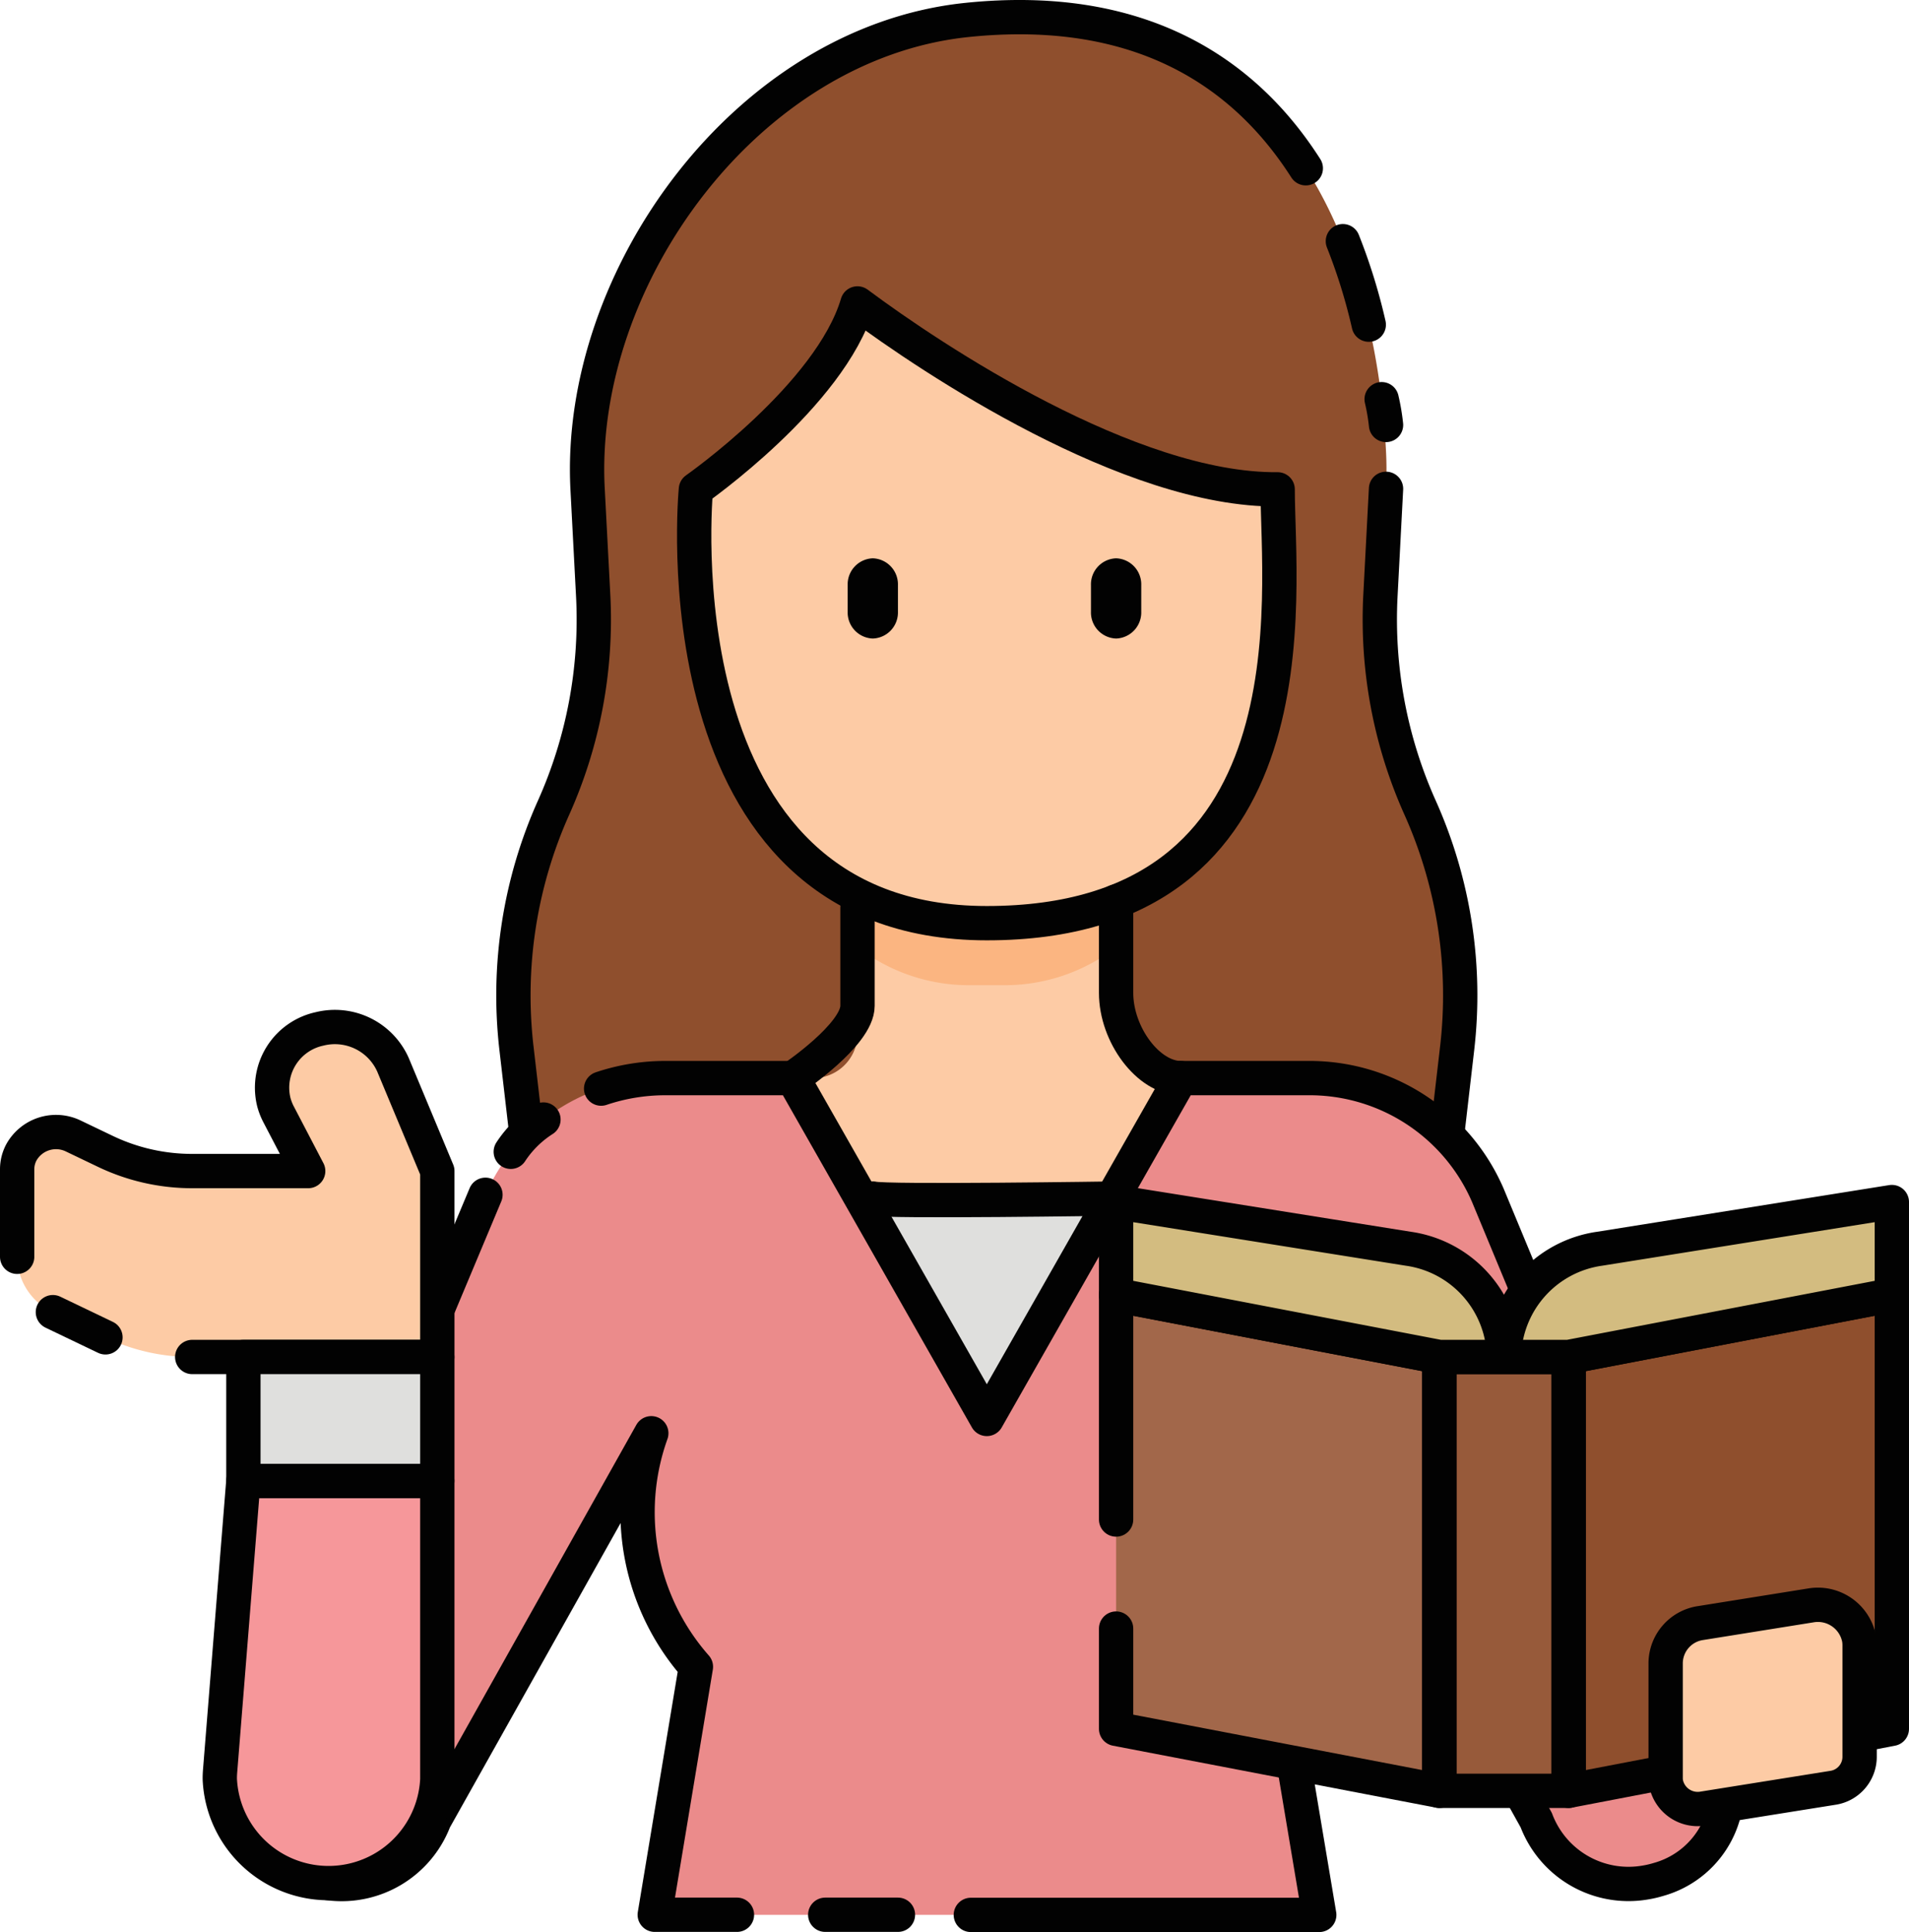
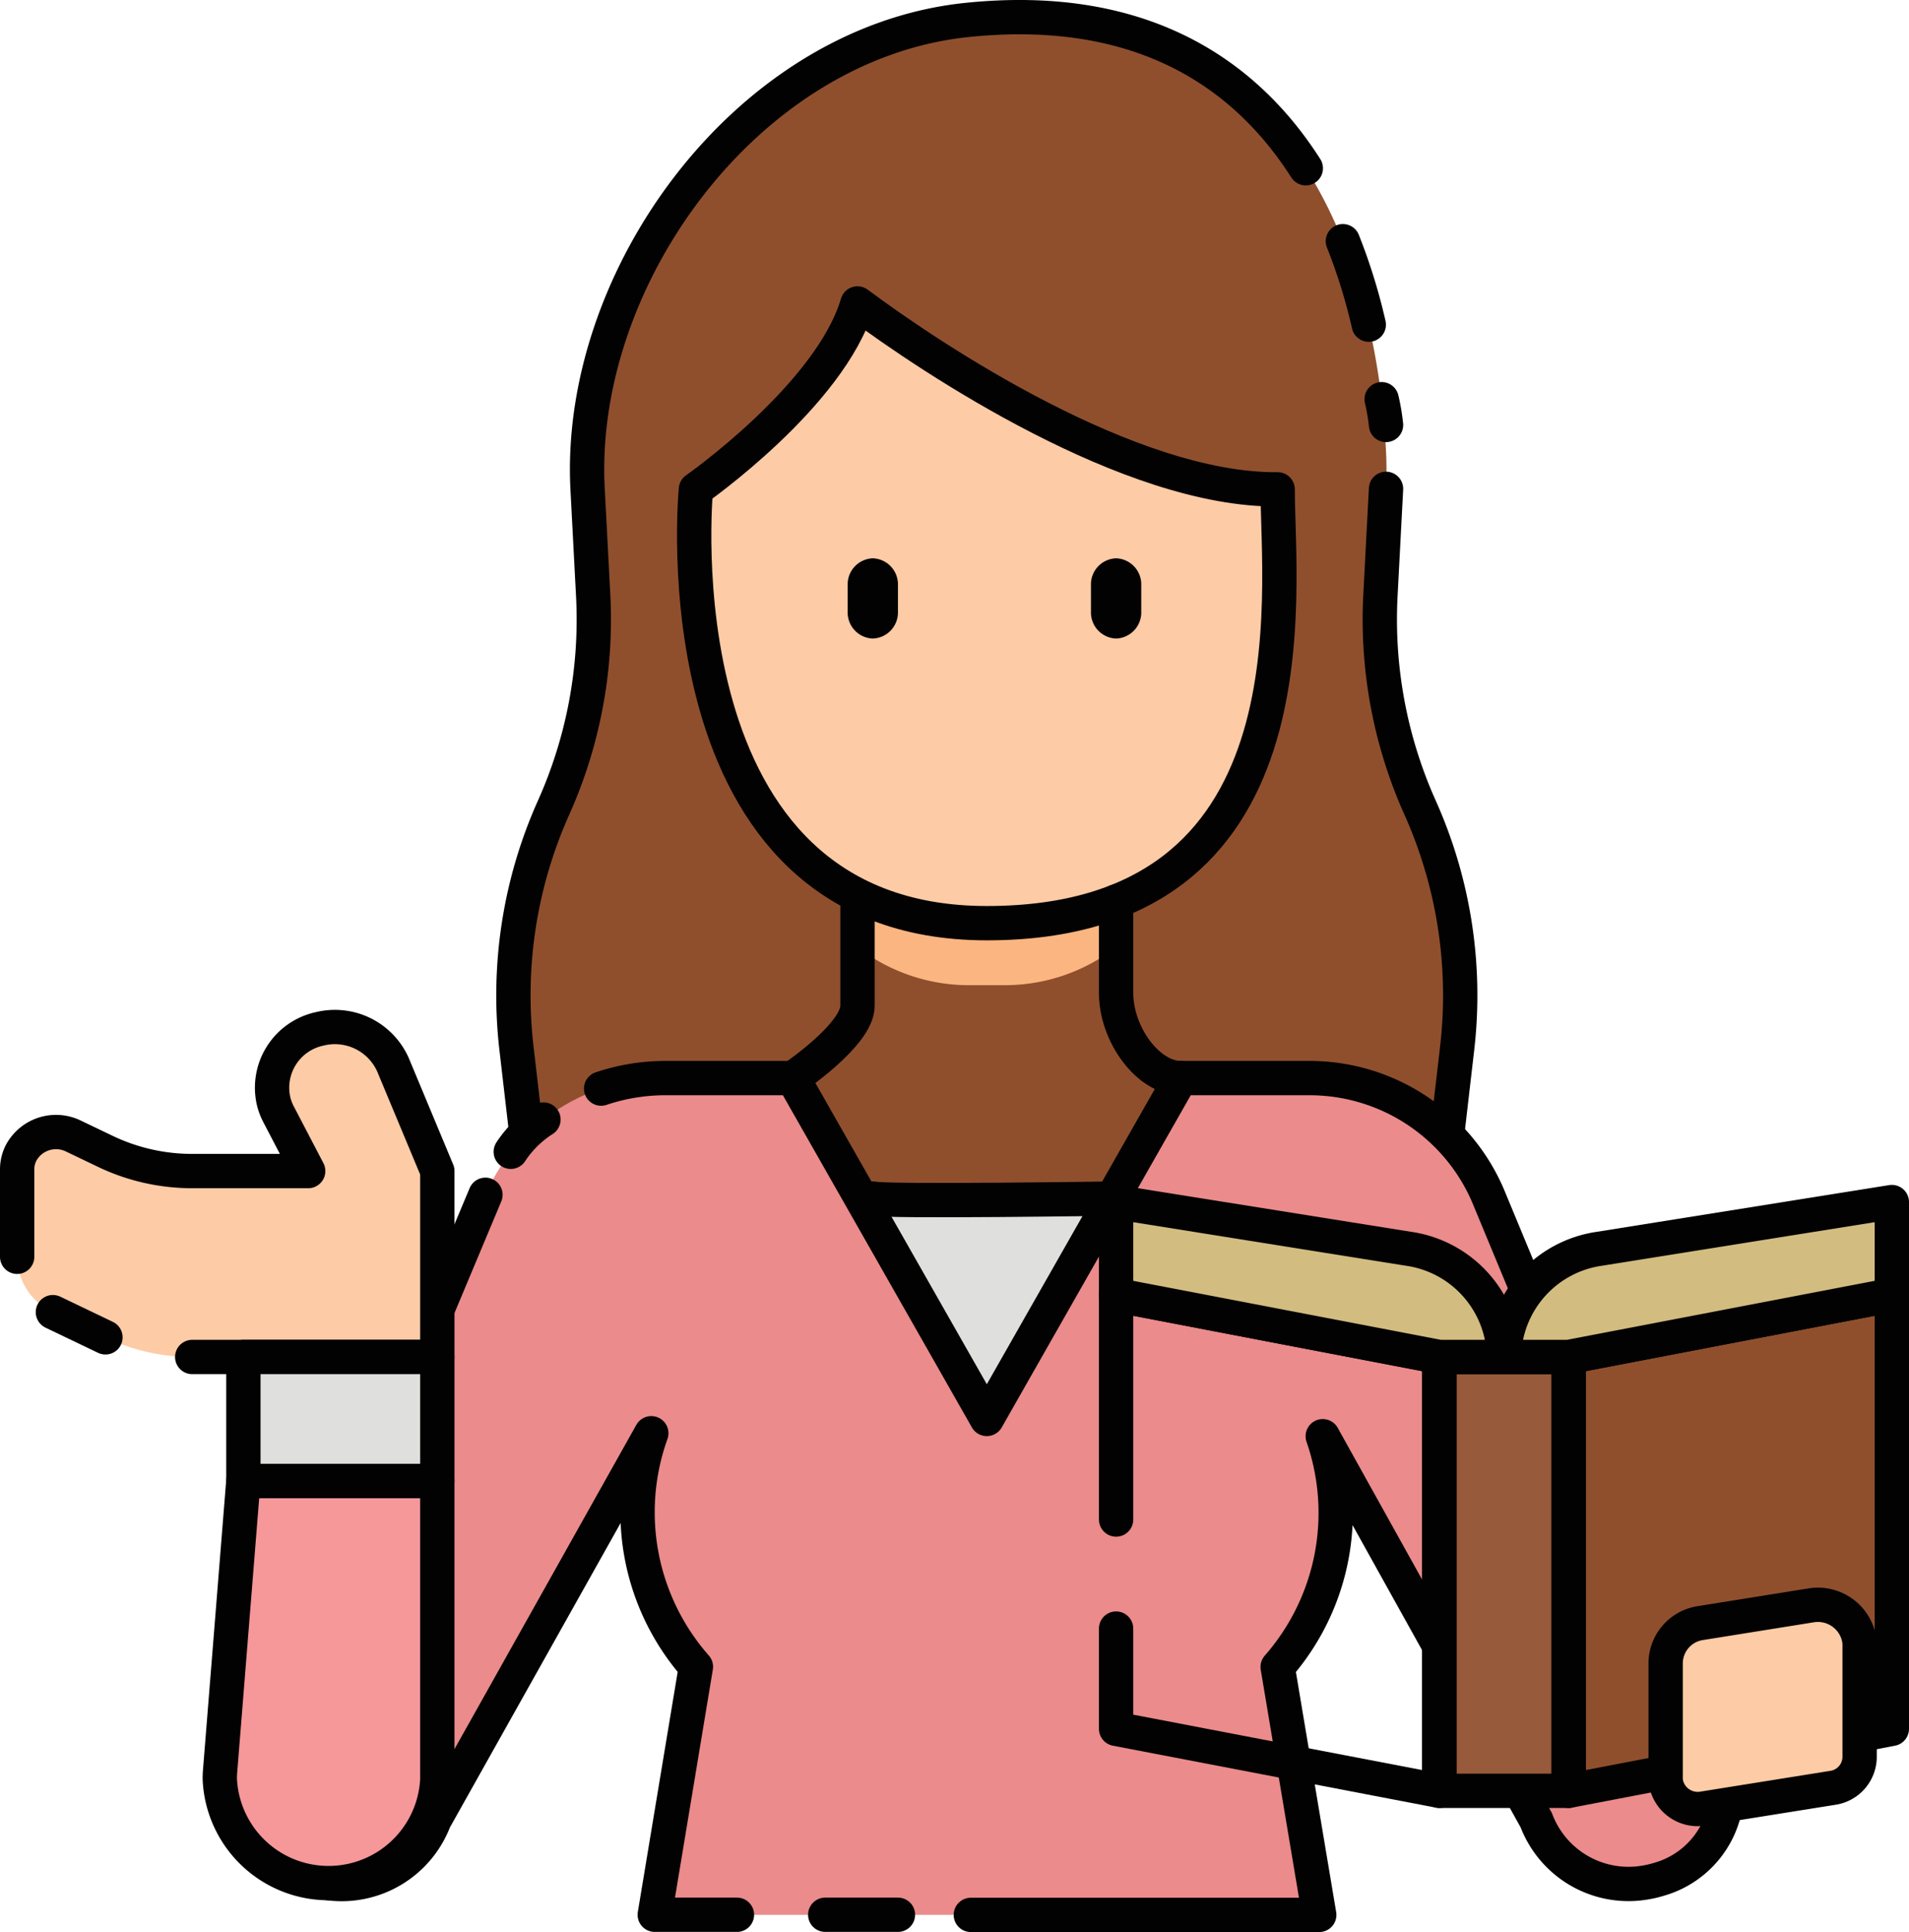
<svg xmlns="http://www.w3.org/2000/svg" width="149.209" height="151.004" viewBox="0 0 149.209 151.004">
  <g>
    <path d="M113.894,81.916l-.834,7.189L112.5,93.95H41.761L41.2,89.105l-.834-7.189A35.867,35.867,0,0,1,43.27,63.125a35.945,35.945,0,0,0,3.095-16.538l-.439-8.377C45.066,21.689,58.4,3.346,75.573,1.564c24.293-2.521,31.9,17.14,32.756,33.66a28.058,28.058,0,0,1,0,2.986l-.438,8.377a35.928,35.928,0,0,0,3.095,16.538,35.846,35.846,0,0,1,2.9,18.791Z" fill="#8f4f2d" />
    <path d="M108.333,38.206l-.439,8.377a35.941,35.941,0,0,0,3.1,16.538,35.856,35.856,0,0,1,2.9,18.791h0L113.06,89.1l-.561,4.845H41.761L41.2,89.1l-.834-7.189A35.867,35.867,0,0,1,43.27,63.121a35.94,35.94,0,0,0,3.095-16.538l-.439-8.377C45.066,21.685,58.4,3.342,75.573,1.56,88.839.185,97.13,5.422,102.062,13.151" fill="none" stroke="#020202" stroke-linecap="round" stroke-linejoin="round" stroke-width="2.682" />
    <path d="M107.991,31.2a16.117,16.117,0,0,1,.342,2.013" fill="none" stroke="#020202" stroke-linecap="round" stroke-linejoin="round" stroke-width="2.682" />
    <path d="M104.961,18.85a44.364,44.364,0,0,1,2.023,6.524" fill="none" stroke="#020202" stroke-linecap="round" stroke-linejoin="round" stroke-width="2.682" />
-     <path d="M90.772,84.261a3.465,3.465,0,0,1-3.537-3.387V64.886H67.024V80.871a3.463,3.463,0,0,1-3.532,3.39H59.445V98.793H94.814V84.261Z" fill="#fdcba5" />
    <path d="M78.654,77a14.23,14.23,0,0,0,8.581-2.969V64.886H67.024v9.14A14.236,14.236,0,0,0,75.607,77Z" fill="#fbb581" />
    <path d="M99.866,38.246V50.355c0,12.038-10.179,21.8-22.736,21.8s-22.737-9.76-22.737-21.8V38.246A33.34,33.34,0,0,0,66.045,25.587l.979-1.875,1.434,1.148a63.792,63.792,0,0,0,21.3,11.171A65.345,65.345,0,0,0,99.866,38.246Z" fill="#fdcba5" />
    <path d="M64.5,93.95H89.762V110.9H64.5Z" fill="#dfdfdd" />
    <path d="M128.6,147.13a7.706,7.706,0,0,1-8.517-4.876l-16.687-30.006a18.253,18.253,0,0,1-3.525,18.034l3.251,19.378H51.176l3.217-19.378a18.281,18.281,0,0,1-3.487-18.254L33.949,142.262a7.753,7.753,0,0,1-9.726,4.592,7.286,7.286,0,0,1-4.868-9.082c.012-.042.025-.083.038-.124l18.55-44.259a15.163,15.163,0,0,1,14.065-9.115h9.964l15.158,26.64L92.289,84.261h9.925a15.177,15.177,0,0,1,14.079,9.165l18.339,44.213a7.3,7.3,0,0,1-4.73,9.171q-.118.039-.24.072A7.644,7.644,0,0,1,128.6,147.13Z" fill="#eb8b8b" />
    <path d="M39.922,90.021A8.579,8.579,0,0,1,42.476,87.5" fill="none" stroke="#020202" stroke-linecap="round" stroke-linejoin="round" stroke-width="2.682" />
    <path d="M57.6,149.652H51.176l3.217-19.379a18.281,18.281,0,0,1-3.487-18.254L33.949,142.253a7.753,7.753,0,0,1-9.726,4.592,7.286,7.286,0,0,1-4.868-9.082c.012-.041.025-.083.038-.124l18.55-44.258" fill="none" stroke="#020202" stroke-linecap="round" stroke-linejoin="round" stroke-width="2.682" />
    <path d="M70.184,149.652H64.5" fill="none" stroke="#020202" stroke-linecap="round" stroke-linejoin="round" stroke-width="2.682" />
    <path d="M46.984,85.082a15.719,15.719,0,0,1,5.024-.821h9.964L77.13,110.9,92.289,84.261h9.925a15.177,15.177,0,0,1,14.079,9.165l18.339,44.213a7.3,7.3,0,0,1-4.73,9.171q-.118.039-.24.072a7.854,7.854,0,0,1-1.071.251,7.707,7.707,0,0,1-8.517-4.876l-16.687-30.006a18.253,18.253,0,0,1-3.524,18.033l3.25,19.379H75.882" fill="none" stroke="#020202" stroke-linecap="round" stroke-linejoin="round" stroke-width="2.682" />
    <path d="M17.2,138.455l1.821-22.709H34.181V139.08a8.51,8.51,0,0,1-17,0C17.176,138.871,17.185,138.662,17.2,138.455Z" fill="#f6979a" />
    <path d="M17.2,138.455l1.821-22.709H34.181V139.08a8.51,8.51,0,0,1-17,0C17.176,138.871,17.185,138.662,17.2,138.455Z" fill="none" stroke="#020202" stroke-linecap="round" stroke-linejoin="round" stroke-width="2.682" />
    <path d="M24.967,80.417a4.7,4.7,0,0,0-3.6,5.588c.009.042.018.083.028.124a4.674,4.674,0,0,0,.375.965l2.313,4.433H15.024a15.7,15.7,0,0,1-6.779-1.533L5.728,88.786a3.1,3.1,0,0,0-4.068,1.3,2.813,2.813,0,0,0-.319,1.3v6.842a4.827,4.827,0,0,0,2.793,4.333l4.111,1.97a15.679,15.679,0,0,0,6.779,1.528H34.182V91.527l-3.459-8.291a4.967,4.967,0,0,0-5.751-2.819Z" fill="#fdcba5" />
    <path d="M15.024,106.058H34.182V91.527l-3.459-8.291a4.967,4.967,0,0,0-5.751-2.819h0a4.7,4.7,0,0,0-3.6,5.588c.009.042.018.083.028.124a4.674,4.674,0,0,0,.375.965l2.313,4.433h-9.06a15.7,15.7,0,0,1-6.779-1.533L5.728,88.786a3.1,3.1,0,0,0-4.068,1.3,2.813,2.813,0,0,0-.319,1.3v6.842" fill="none" stroke="#020202" stroke-linecap="round" stroke-linejoin="round" stroke-width="2.682" />
    <path d="M4.133,102.554l4.11,1.97" fill="none" stroke="#020202" stroke-linecap="round" stroke-linejoin="round" stroke-width="2.682" />
    <path d="M19.024,106.058H34.182v9.688H19.024Z" fill="#dfdfdd" />
    <path d="M19.024,106.058H34.182v9.688H19.024Z" fill="none" stroke="#020202" stroke-linecap="round" stroke-linejoin="round" stroke-width="2.682" />
-     <path d="M112.5,139.965l-25.264-4.844V101.215l25.264,4.843Z" fill="#a2674a" />
+     <path d="M112.5,139.965V101.215l25.264,4.843Z" fill="#a2674a" />
    <path d="M122.605,139.965l25.263-4.844V101.215l-25.263,4.843Z" fill="#8f4f2d" />
    <path d="M112.5,106.058h10.106v33.907H112.5Z" fill="#975a3a" />
    <path d="M87.235,118.762V101.215l25.264,4.843v33.907l-25.264-4.844v-7.837" fill="none" stroke="#020202" stroke-linecap="round" stroke-linejoin="round" stroke-width="2.682" />
    <path d="M122.605,139.965l25.263-4.844V101.215l-25.263,4.843Z" fill="none" stroke="#020202" stroke-linecap="round" stroke-linejoin="round" stroke-width="2.682" />
    <path d="M112.5,106.058h10.106v33.907H112.5Z" fill="none" stroke="#020202" stroke-linecap="round" stroke-linejoin="round" stroke-width="2.682" />
    <path d="M117.551,106.058a8.692,8.692,0,0,0-7.475-8.46L87.235,93.95v7.265l25.264,4.843h5.052a8.693,8.693,0,0,1,7.477-8.46l22.84-3.649v7.266l-25.263,4.843Z" fill="#d3bc80" />
    <path d="M117.551,106.058a8.692,8.692,0,0,0-7.475-8.46L87.235,93.95v7.265l25.264,4.843h5.052a8.693,8.693,0,0,1,7.477-8.46l22.84-3.649v7.266l-25.263,4.843Z" fill="none" stroke="#020202" stroke-linecap="round" stroke-linejoin="round" stroke-width="2.682" />
    <path d="M143.23,139.735l-10.1,1.615a2.519,2.519,0,0,1-2.909-1.99,2.42,2.42,0,0,1-.033-.4v-9a3.193,3.193,0,0,1,2.75-3.109l8.581-1.375a3.277,3.277,0,0,1,3.785,2.59,3.026,3.026,0,0,1,.045.52v8.752A2.453,2.453,0,0,1,143.23,139.735Z" fill="#fdcba5" />
    <path d="M143.23,139.735l-10.1,1.615a2.519,2.519,0,0,1-2.909-1.99,2.42,2.42,0,0,1-.033-.4v-9a3.193,3.193,0,0,1,2.75-3.109l8.581-1.375a3.277,3.277,0,0,1,3.785,2.59,3.026,3.026,0,0,1,.045.52v8.752A2.453,2.453,0,0,1,143.23,139.735Z" fill="none" stroke="#020202" stroke-linecap="round" stroke-linejoin="round" stroke-width="2.682" />
    <path d="M68.219,49.906h0a2.036,2.036,0,0,1-1.965-2.09v-2.09a2.036,2.036,0,0,1,1.965-2.09h0a2.036,2.036,0,0,1,1.965,2.09v2.09A2.036,2.036,0,0,1,68.219,49.906Z" fill="#020202" />
    <path d="M87.235,49.906h0a2.037,2.037,0,0,1-1.965-2.09v-2.09a2.037,2.037,0,0,1,1.965-2.09h0a2.037,2.037,0,0,1,1.966,2.09v2.09A2.037,2.037,0,0,1,87.235,49.906Z" fill="#020202" />
    <path d="M54.393,38.246S64.9,30.9,67.02,23.715c5.834,4.353,21.305,14.636,32.843,14.531,0,8.127,3.308,33.907-22.737,33.907S54.393,38.246,54.393,38.246Z" fill="none" stroke="#020202" stroke-linecap="round" stroke-linejoin="round" stroke-width="2.682" />
    <path d="M67.024,70.941v7.673c0,2.257-5.052,5.647-5.052,5.647" fill="none" stroke="#020202" stroke-linecap="round" stroke-linejoin="round" stroke-width="2.682" />
    <path d="M87.235,70.459V77.6c0,3.273,2.527,6.66,5.052,6.66" fill="none" stroke="#020202" stroke-linecap="round" stroke-linejoin="round" stroke-width="2.682" />
    <path d="M68.219,93.674c.93.276,19.016,0,19.016,0" fill="none" stroke="#020202" stroke-linecap="round" stroke-linejoin="round" stroke-width="2.682" />
  </g>
</svg>